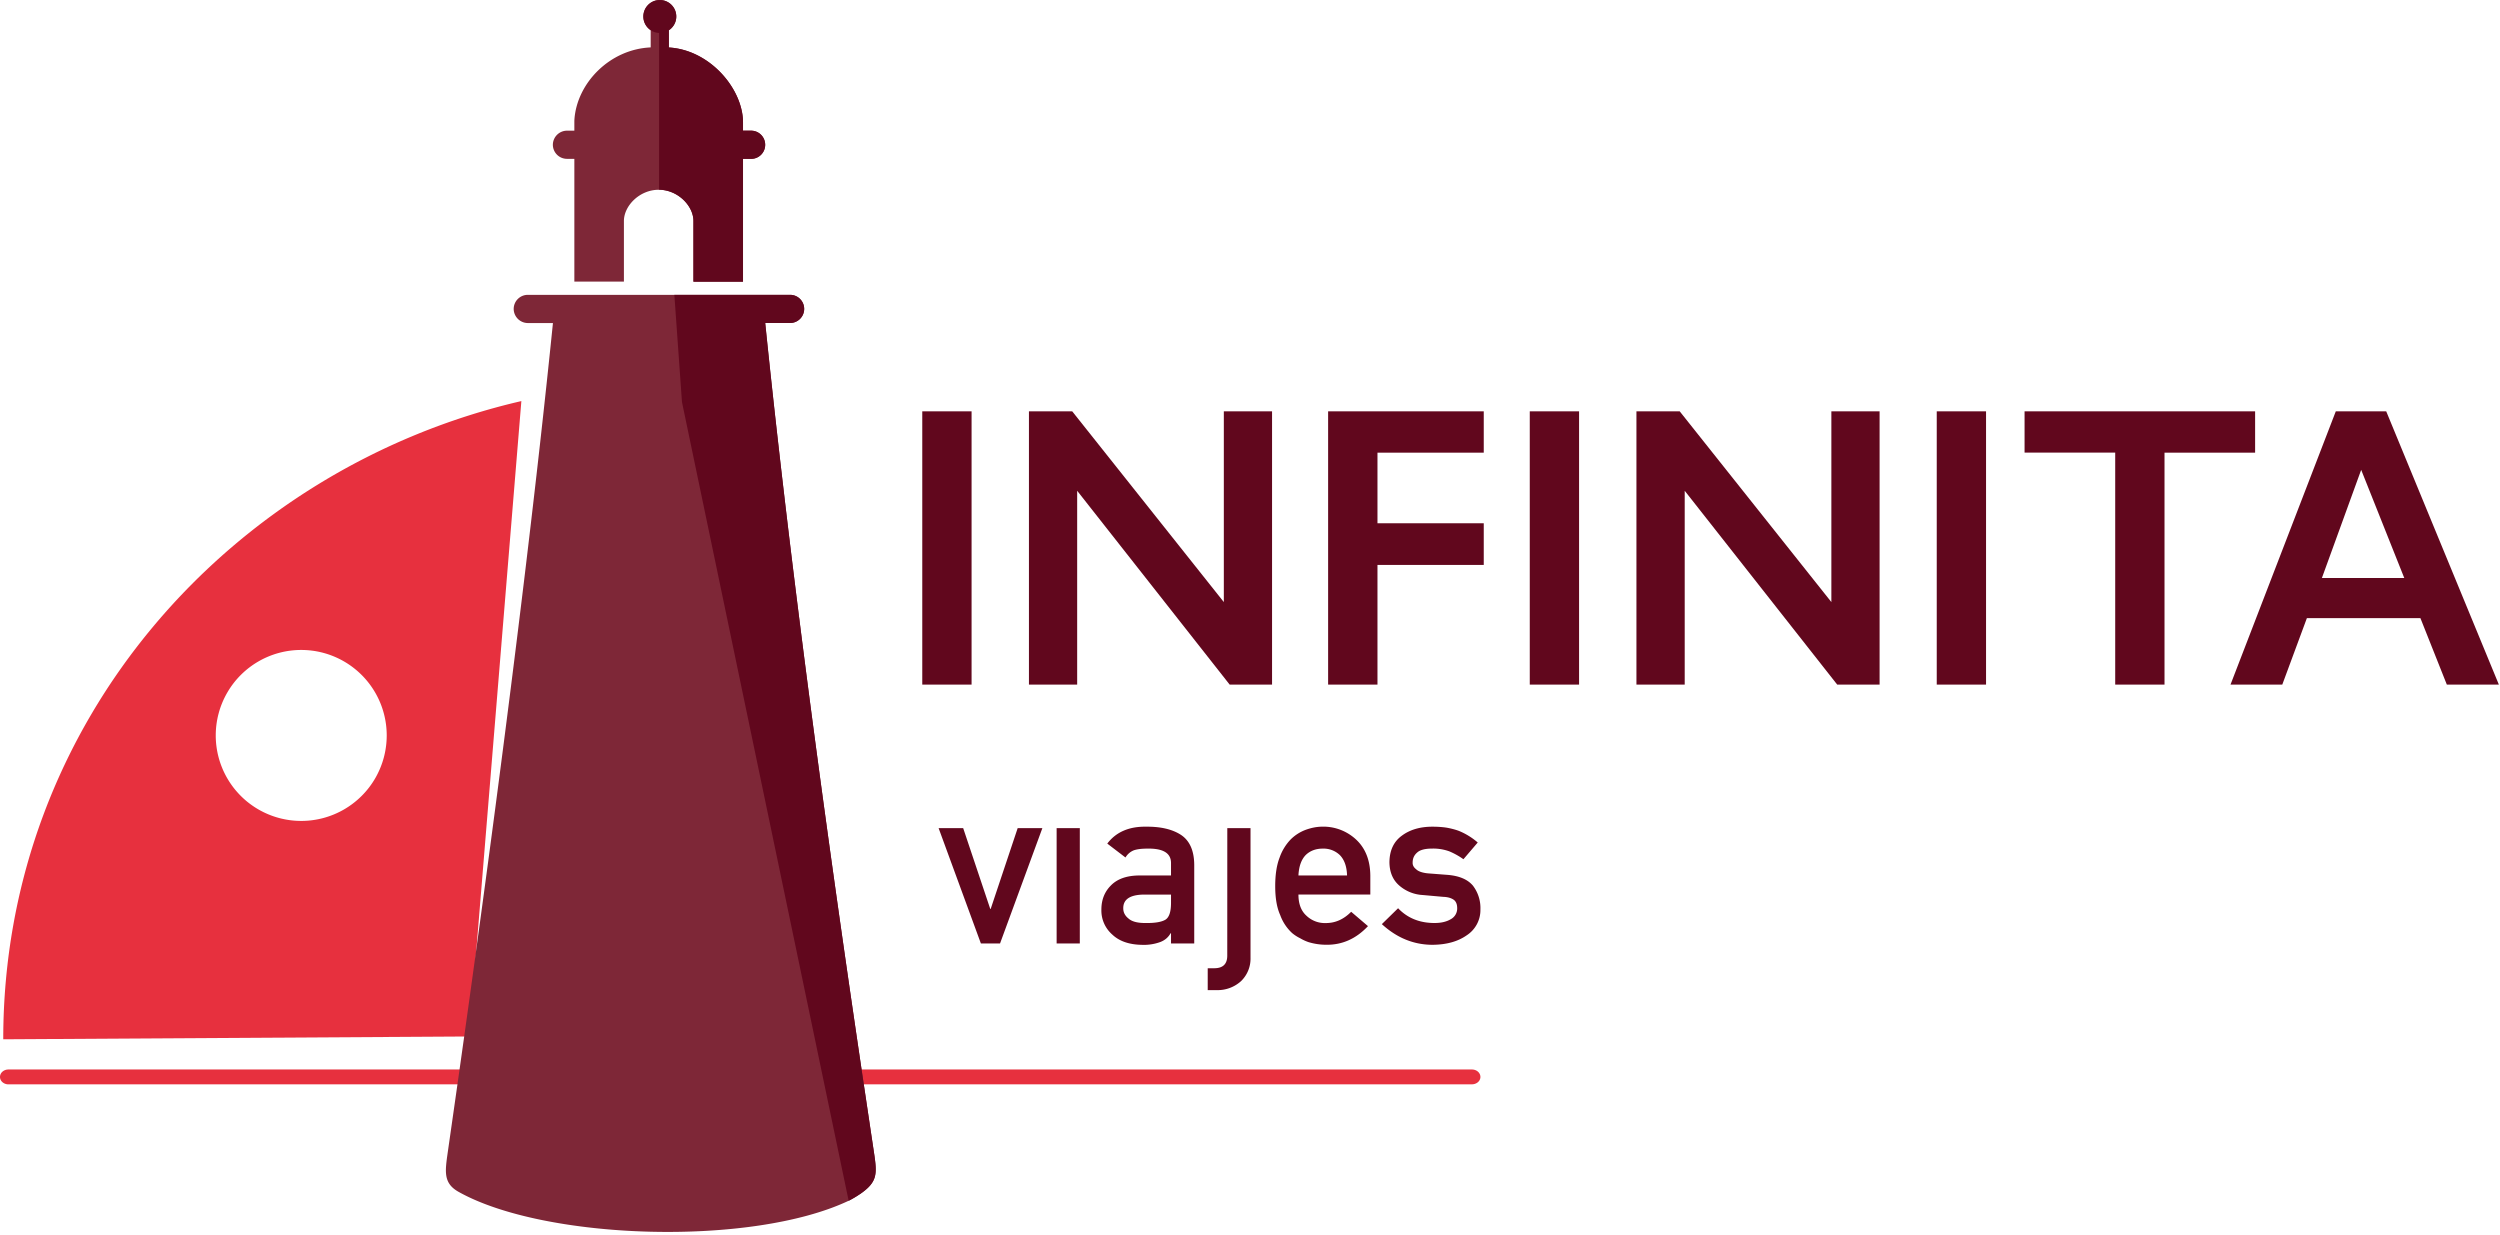
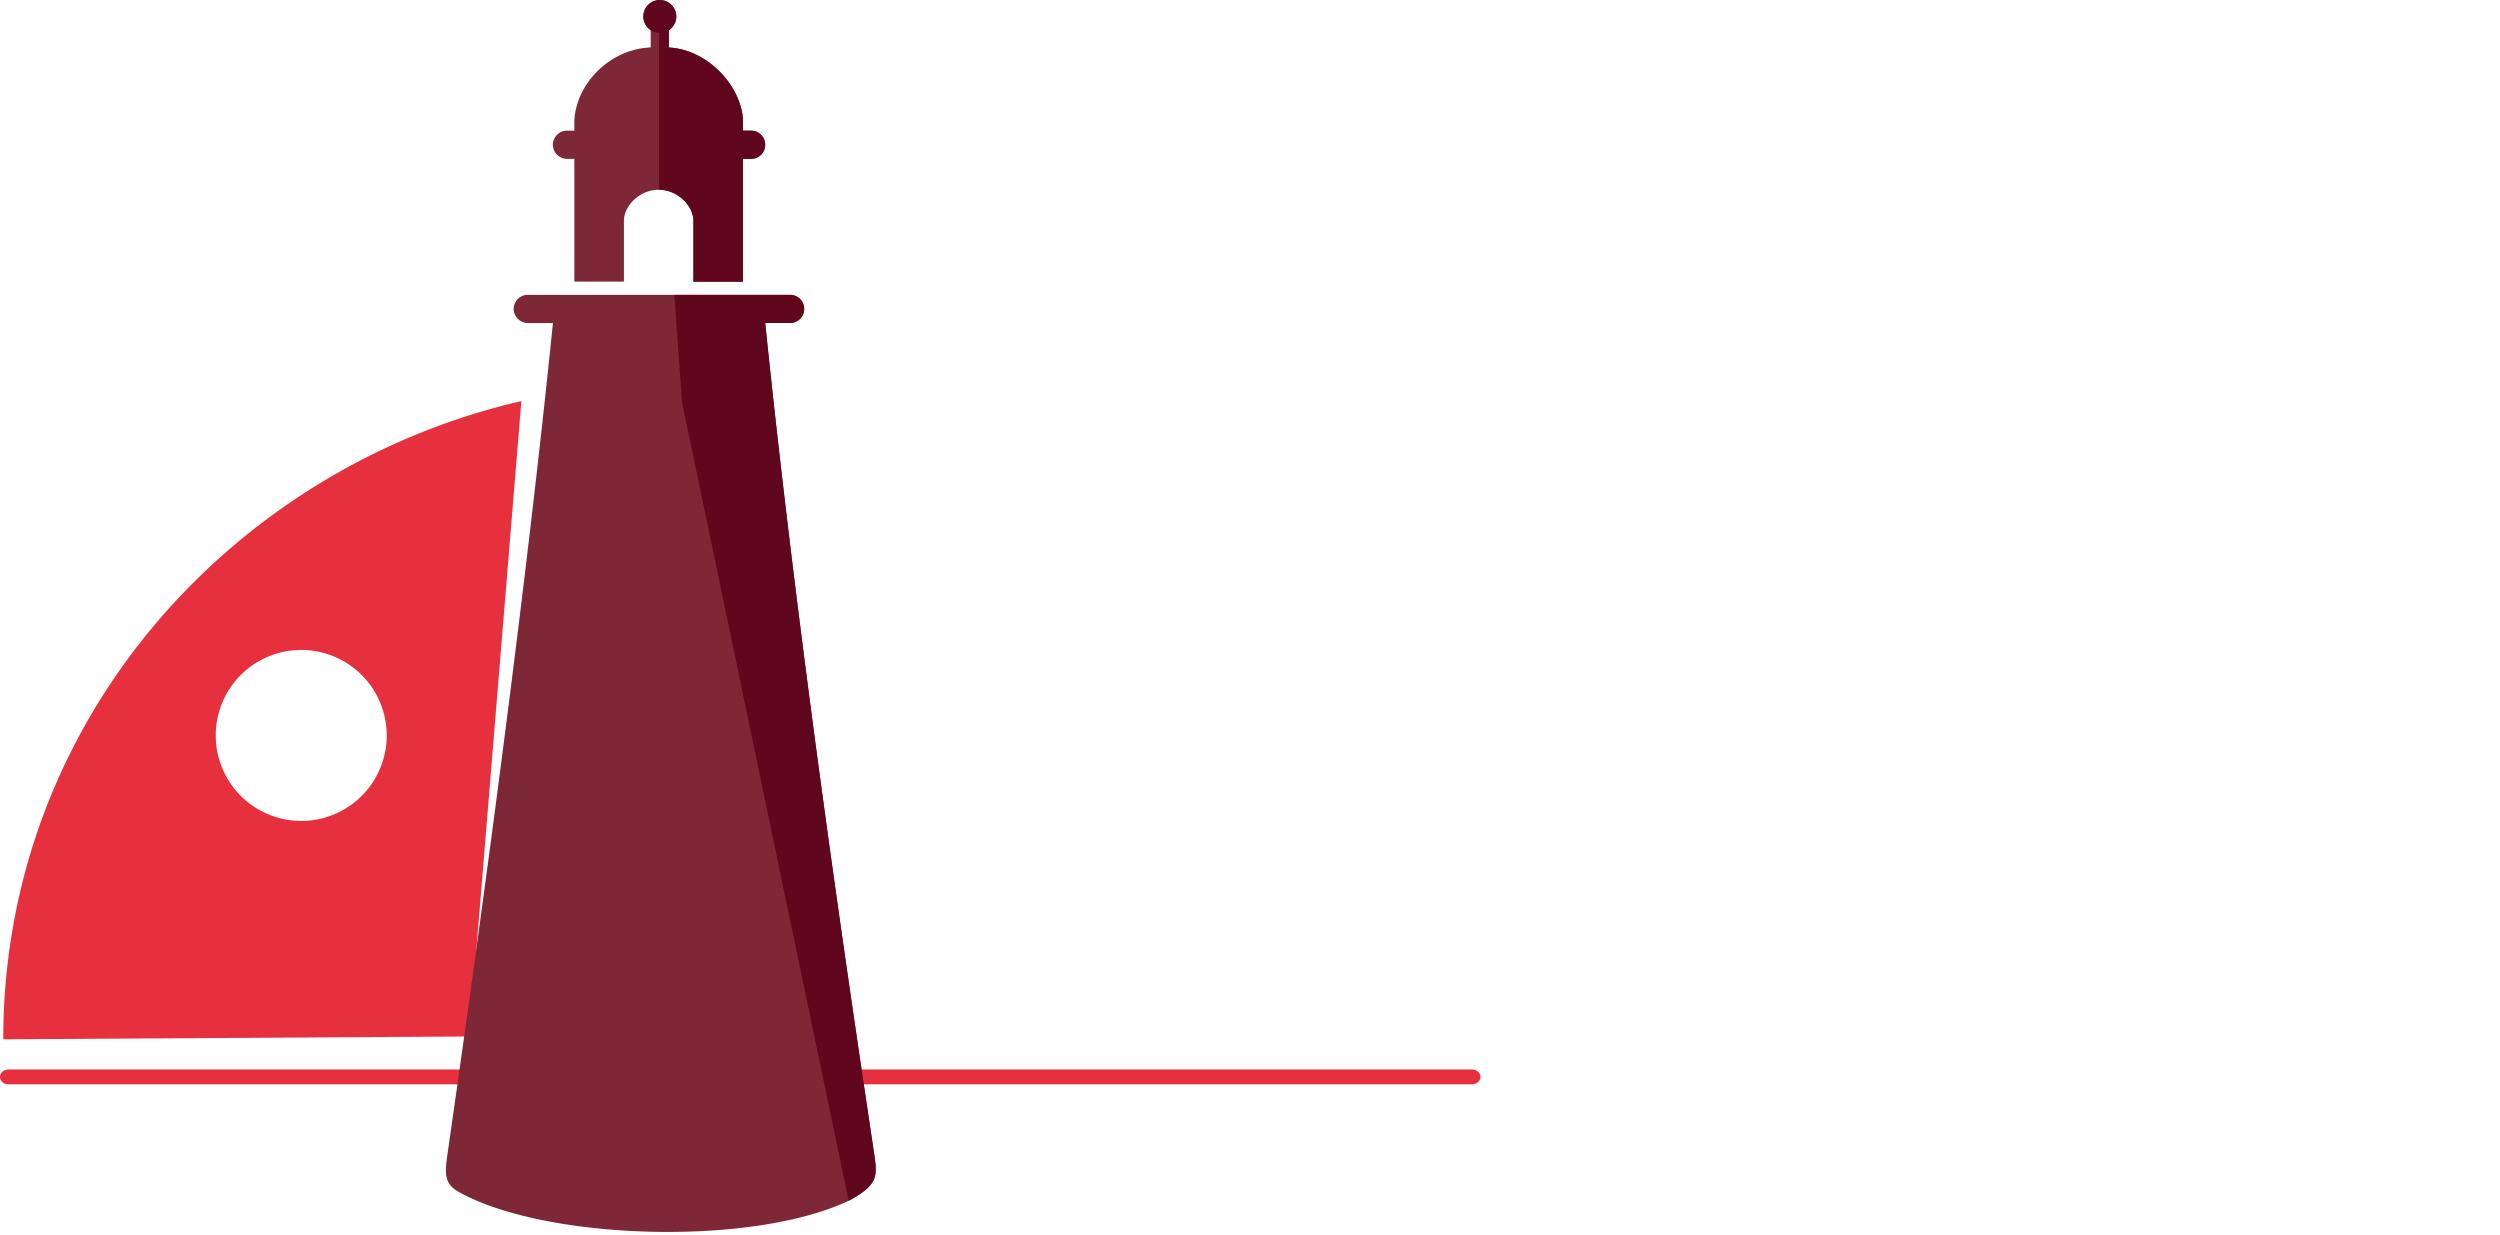
<svg xmlns="http://www.w3.org/2000/svg" viewBox="0 0 577 285" fill="none">
-   <path d="M216.63 191.13h5.67l6.25 18.65h.1l6.23-18.65h5.7l-9.77 26.62h-4.42M243.87 217.75h5.35v-26.62h-5.35v26.62zM270.27 206.47h-6.4c-3.12.07-4.66 1.14-4.62 3.2 0 .9.4 1.68 1.2 2.32.77.7 2.05 1.04 3.83 1.04 2.23.04 3.82-.22 4.74-.79.84-.56 1.25-1.84 1.25-3.85v-1.92zm0 8.92h-.1c-.5.91-1.26 1.58-2.3 2a11 11 0 01-4.26.68c-2.97-.04-5.27-.83-6.88-2.36a7.38 7.38 0 01-2.53-5.78c0-2.24.73-4.1 2.2-5.57 1.47-1.5 3.63-2.27 6.47-2.3h7.4v-2.8c.04-2.34-1.78-3.47-5.46-3.4-1.33 0-2.38.13-3.15.4-.8.33-1.44.88-1.9 1.65l-4.2-3.21c2.03-2.67 5.03-3.97 9-3.9 3.35-.03 6.03.6 8.02 1.9 2 1.33 3.02 3.63 3.05 6.87v18.18h-5.36M283.26 191.13h5.36v29.93a7.23 7.23 0 01-2.16 5.36 8.02 8.02 0 01-5.62 2.1h-2.1v-5.05h1.51c1.97 0 2.97-.94 3-2.82M310.9 202.06c-.06-2.07-.62-3.64-1.66-4.7a5.41 5.41 0 00-3.95-1.5c-1.6 0-2.93.5-3.95 1.5-1.01 1.06-1.56 2.63-1.66 4.7h11.23zm-11.22 4.4c0 2.14.61 3.77 1.84 4.88a6.14 6.14 0 004.52 1.7c2.17 0 4.1-.87 5.81-2.6l3.88 3.31c-2.72 2.9-5.92 4.34-9.6 4.3-1.4 0-2.77-.2-4.1-.6a10.1 10.1 0 01-1.95-.9 9.1 9.1 0 01-1.86-1.2 10.43 10.43 0 01-2.75-4.16c-.78-1.72-1.15-3.93-1.15-6.67 0-2.63.33-4.82 1-6.56a11.56 11.56 0 012.56-4.21 9.75 9.75 0 013.56-2.26c1.3-.46 2.58-.7 3.85-.7a11.1 11.1 0 017.72 3c2.14 2.01 3.22 4.76 3.26 8.27v4.4M331.09 213.03c1.54 0 2.8-.3 3.77-.89a2.8 2.8 0 001.46-2.52c0-.95-.29-1.62-.87-2-.6-.39-1.4-.6-2.39-.63l-4.7-.42a8.97 8.97 0 01-5.48-2.25c-1.43-1.27-2.17-3.04-2.2-5.32.03-2.73 1-4.78 2.9-6.15 1.84-1.36 4.18-2.05 7.02-2.05 1.24 0 2.34.08 3.31.23.98.18 1.9.41 2.75.72 1.64.67 3.1 1.57 4.4 2.7l-3.3 3.86a16.76 16.76 0 00-3.26-1.82 10.91 10.91 0 00-3.9-.64c-1.68 0-2.85.3-3.5.9-.71.6-1.06 1.37-1.06 2.3-.04.6.23 1.13.8 1.57.5.5 1.42.82 2.7.95l4.42.34c2.77.2 4.77 1.04 6 2.51a8.51 8.51 0 011.72 5.46 6.94 6.94 0 01-3.15 5.98c-2.05 1.44-4.67 2.17-7.88 2.2-4.34 0-8.25-1.59-11.72-4.77l3.75-3.67c2.17 2.28 4.97 3.41 8.4 3.41zM212.86 158.01h11.38V94.94h-11.38v63.07zM247.47 94.94l34.99 44.02V94.94h11.13v63.07h-9.78l-35.2-44.74v44.74h-11.13V94.94M342.45 94.94v9.53h-24.53v16.3h24.53v9.61h-24.53v27.63h-11.39V94.94M353.07 158.01h11.38V94.94h-11.38v63.07zM387.68 94.94l35 44.02V94.94h11.13v63.07h-9.78l-35.2-44.74v44.74h-11.14V94.94M447 158.01h11.38V94.94H447v63.07zM520.48 94.94v9.53h-20.91V158h-11.38v-53.54h-20.92v-9.53M535.9 133.41h19.01l-9.95-24.97-9.07 24.97zm14.84-38.47l26 63.07h-12.01l-6.1-15.35h-26.2l-5.68 15.35H514.8l24.3-63.07" fill="#61071D" />
  <path d="M339.72 250.27H1.95c-1.08 0-1.95-.77-1.95-1.71 0-.96.87-1.72 1.95-1.72h337.77c1.08 0 1.96.76 1.96 1.72 0 .94-.88 1.7-1.96 1.7zM69.52 189.47a19.73 19.73 0 11.01-39.46 19.73 19.73 0 01-.01 39.46zM.75 239.87l107.55-.65 12.03-146.65C53.7 107.97.75 166.22.75 239.87z" fill="#E7303E" />
  <path d="M176.6 33.4a3.23 3.23 0 01-3.25 3.26h-1.86V65h-11.44V51c0-3.45-3.54-7.16-7.93-7.2h-.08c-4.46 0-8.04 3.73-8.04 7.2V65h-11.44V36.66h-1.69a3.26 3.26 0 01-3.27-3.25 3.28 3.28 0 013.27-3.25h1.69V28.3c0-.26 0-.52.02-.77.6-8.36 8.14-16.17 17.6-16.59V6.96a3.8 3.8 0 114.2.02v3.98c9.12.53 16.59 8.91 17.09 16.57l.02.77v1.86h1.86a3.25 3.25 0 013.25 3.25zM198.46 275.6a23 23 0 01-2.58 1.53c-22.49 10.64-70.2 9.1-90.07-2.07-3.52-1.99-3.1-4.66-2.47-9.1 4.37-30.4 16.81-117.76 24.28-191.4h-5.8a3.29 3.29 0 01-3.26-3.28 3.26 3.26 0 013.26-3.23h60.53a3.26 3.26 0 013.25 3.23 3.29 3.29 0 01-3.25 3.27h-5.75c8.1 78.92 20.86 162.93 25.11 191.47.74 4.95.85 6.77-3.25 9.58z" fill="#7E2737" />
  <path d="M198.47 275.6c-.78.53-1.64 1.05-2.6 1.54L157.4 92.8l-1.76-24.75h26.72a3.25 3.25 0 010 6.5h-5.74c8.08 78.93 20.84 162.93 25.1 191.47.74 4.97.84 6.78-3.24 9.59zM176.61 33.42c0 1.79-1.46 3.25-3.25 3.25h-1.88v28.35h-11.44V50.98c0-3.43-3.54-7.14-7.92-7.2V7.6a3.69 3.69 0 01-1.95-.63 3.8 3.8 0 114.2.01v3.98c9.13.52 16.6 8.91 17.1 16.57l.01.76v1.87h1.88c1.8 0 3.25 1.46 3.25 3.26z" fill="#61071D" />
</svg>